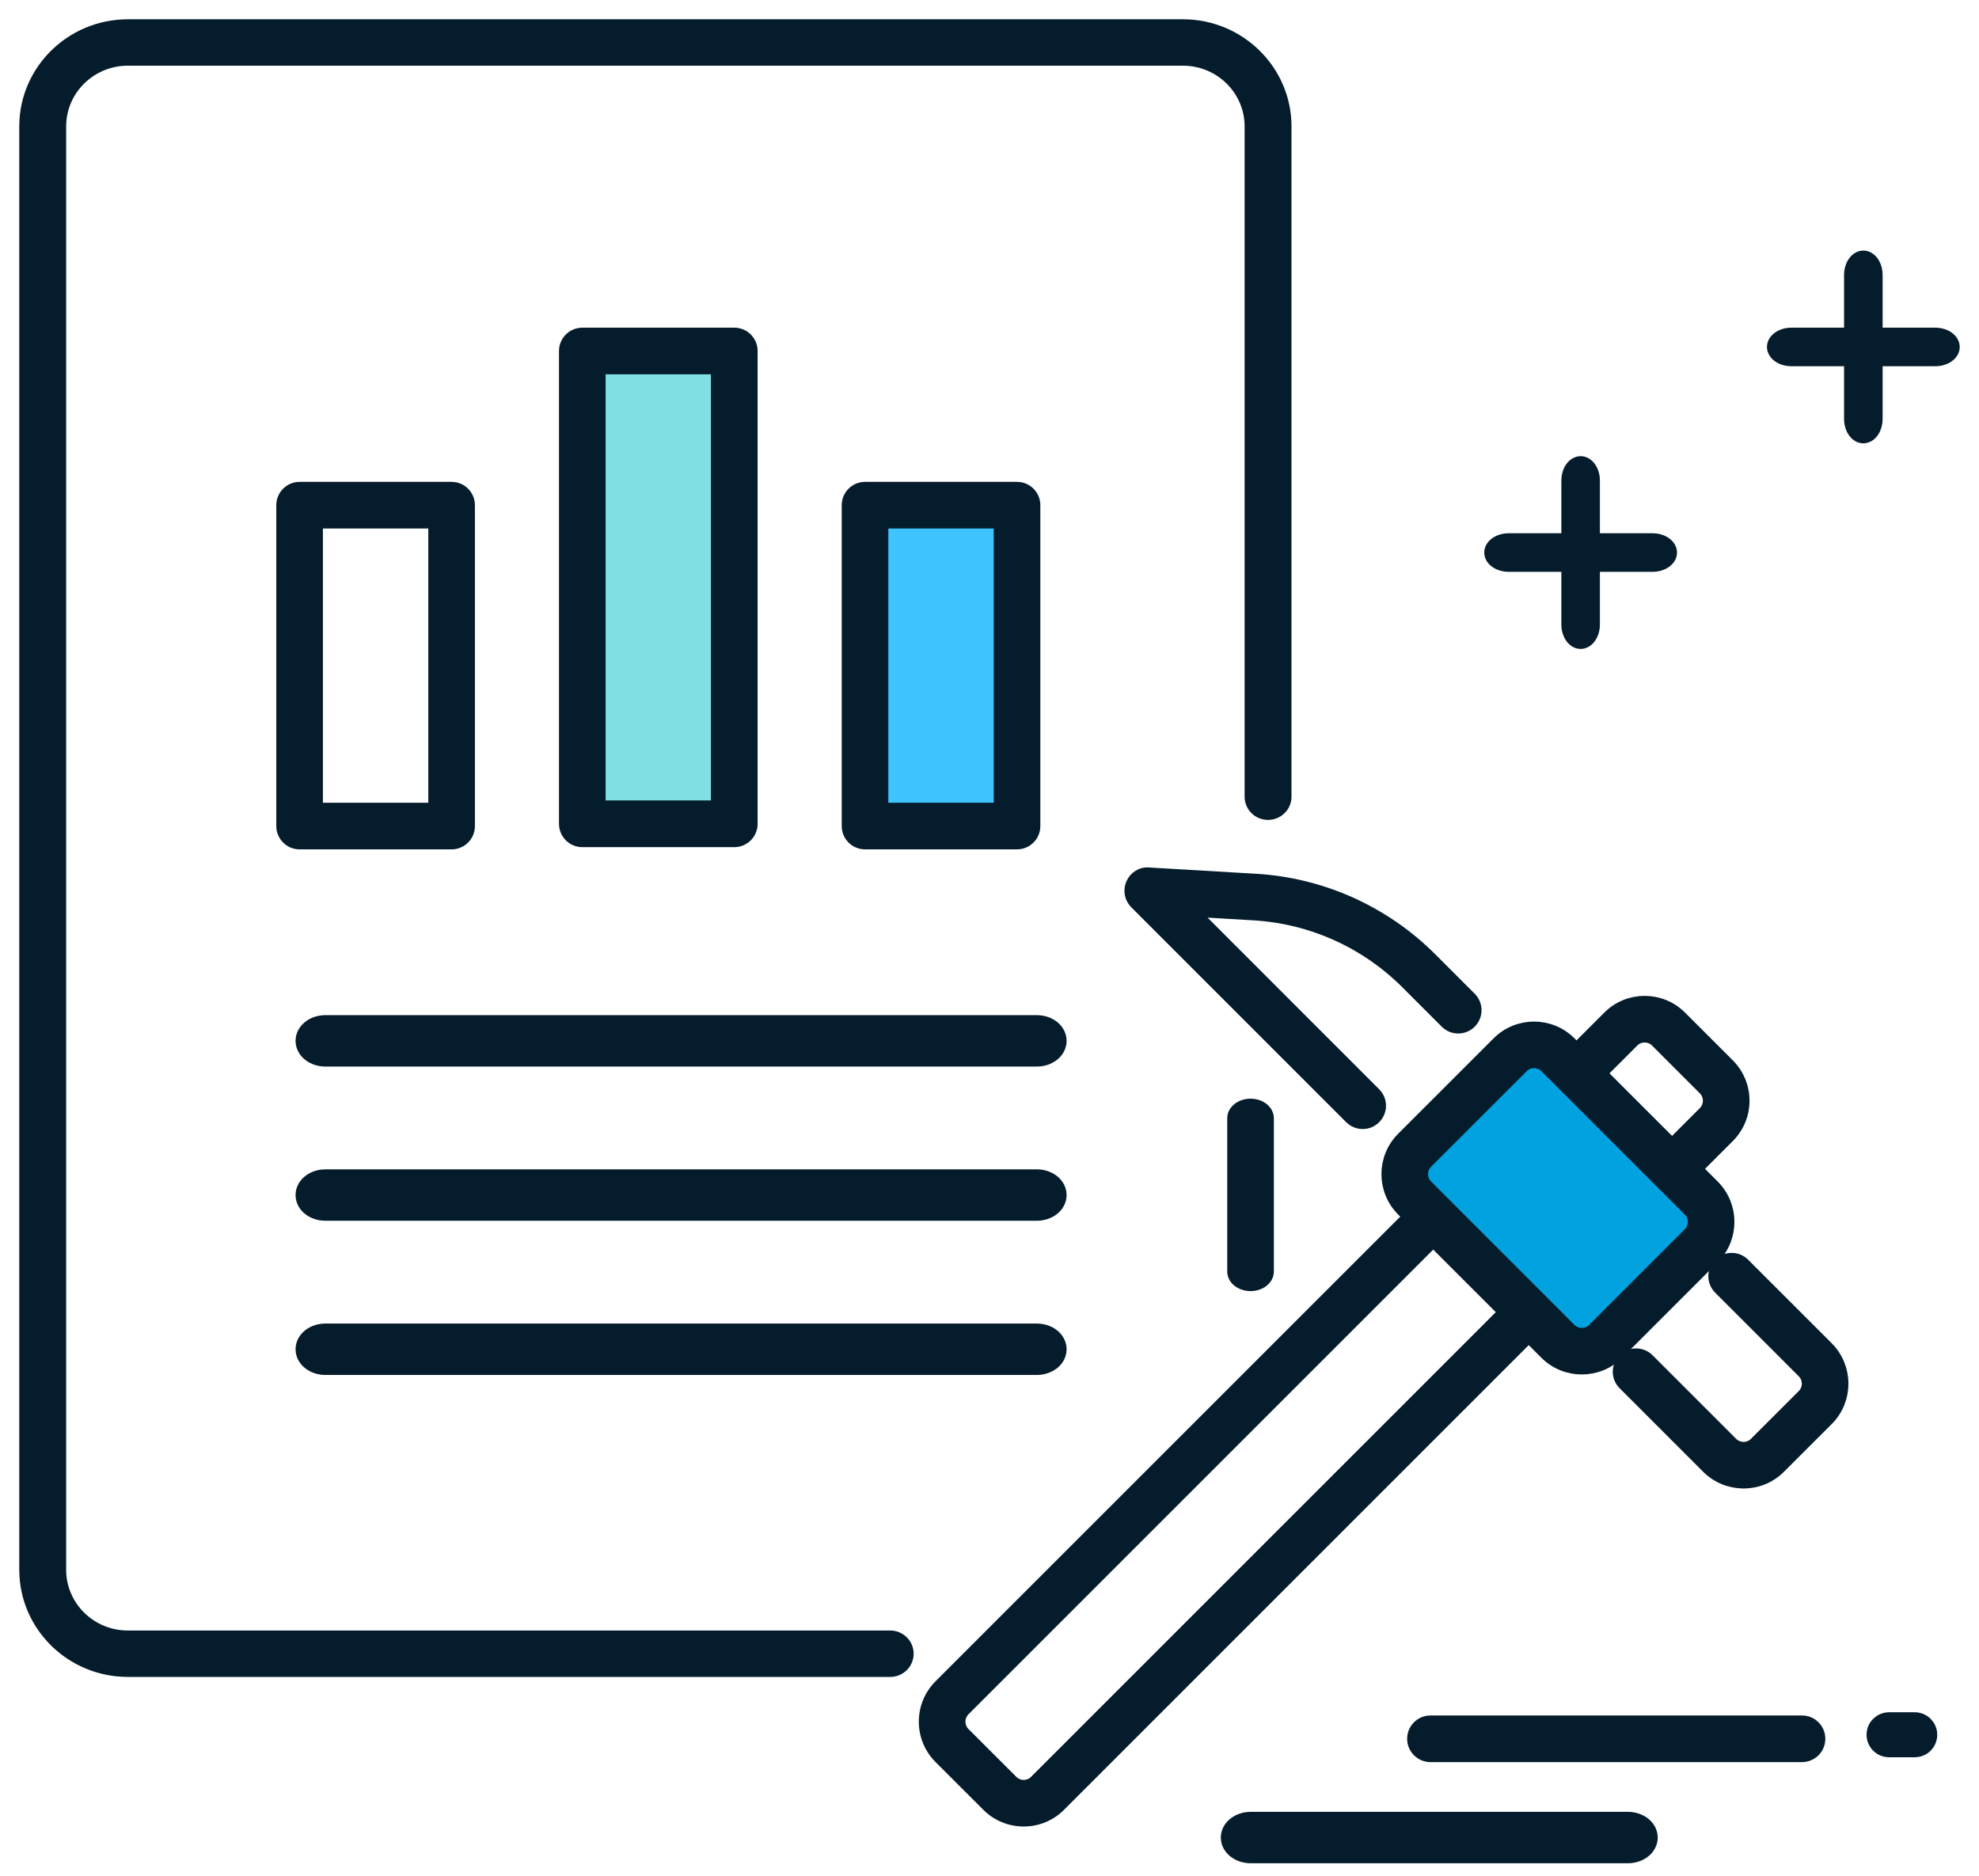
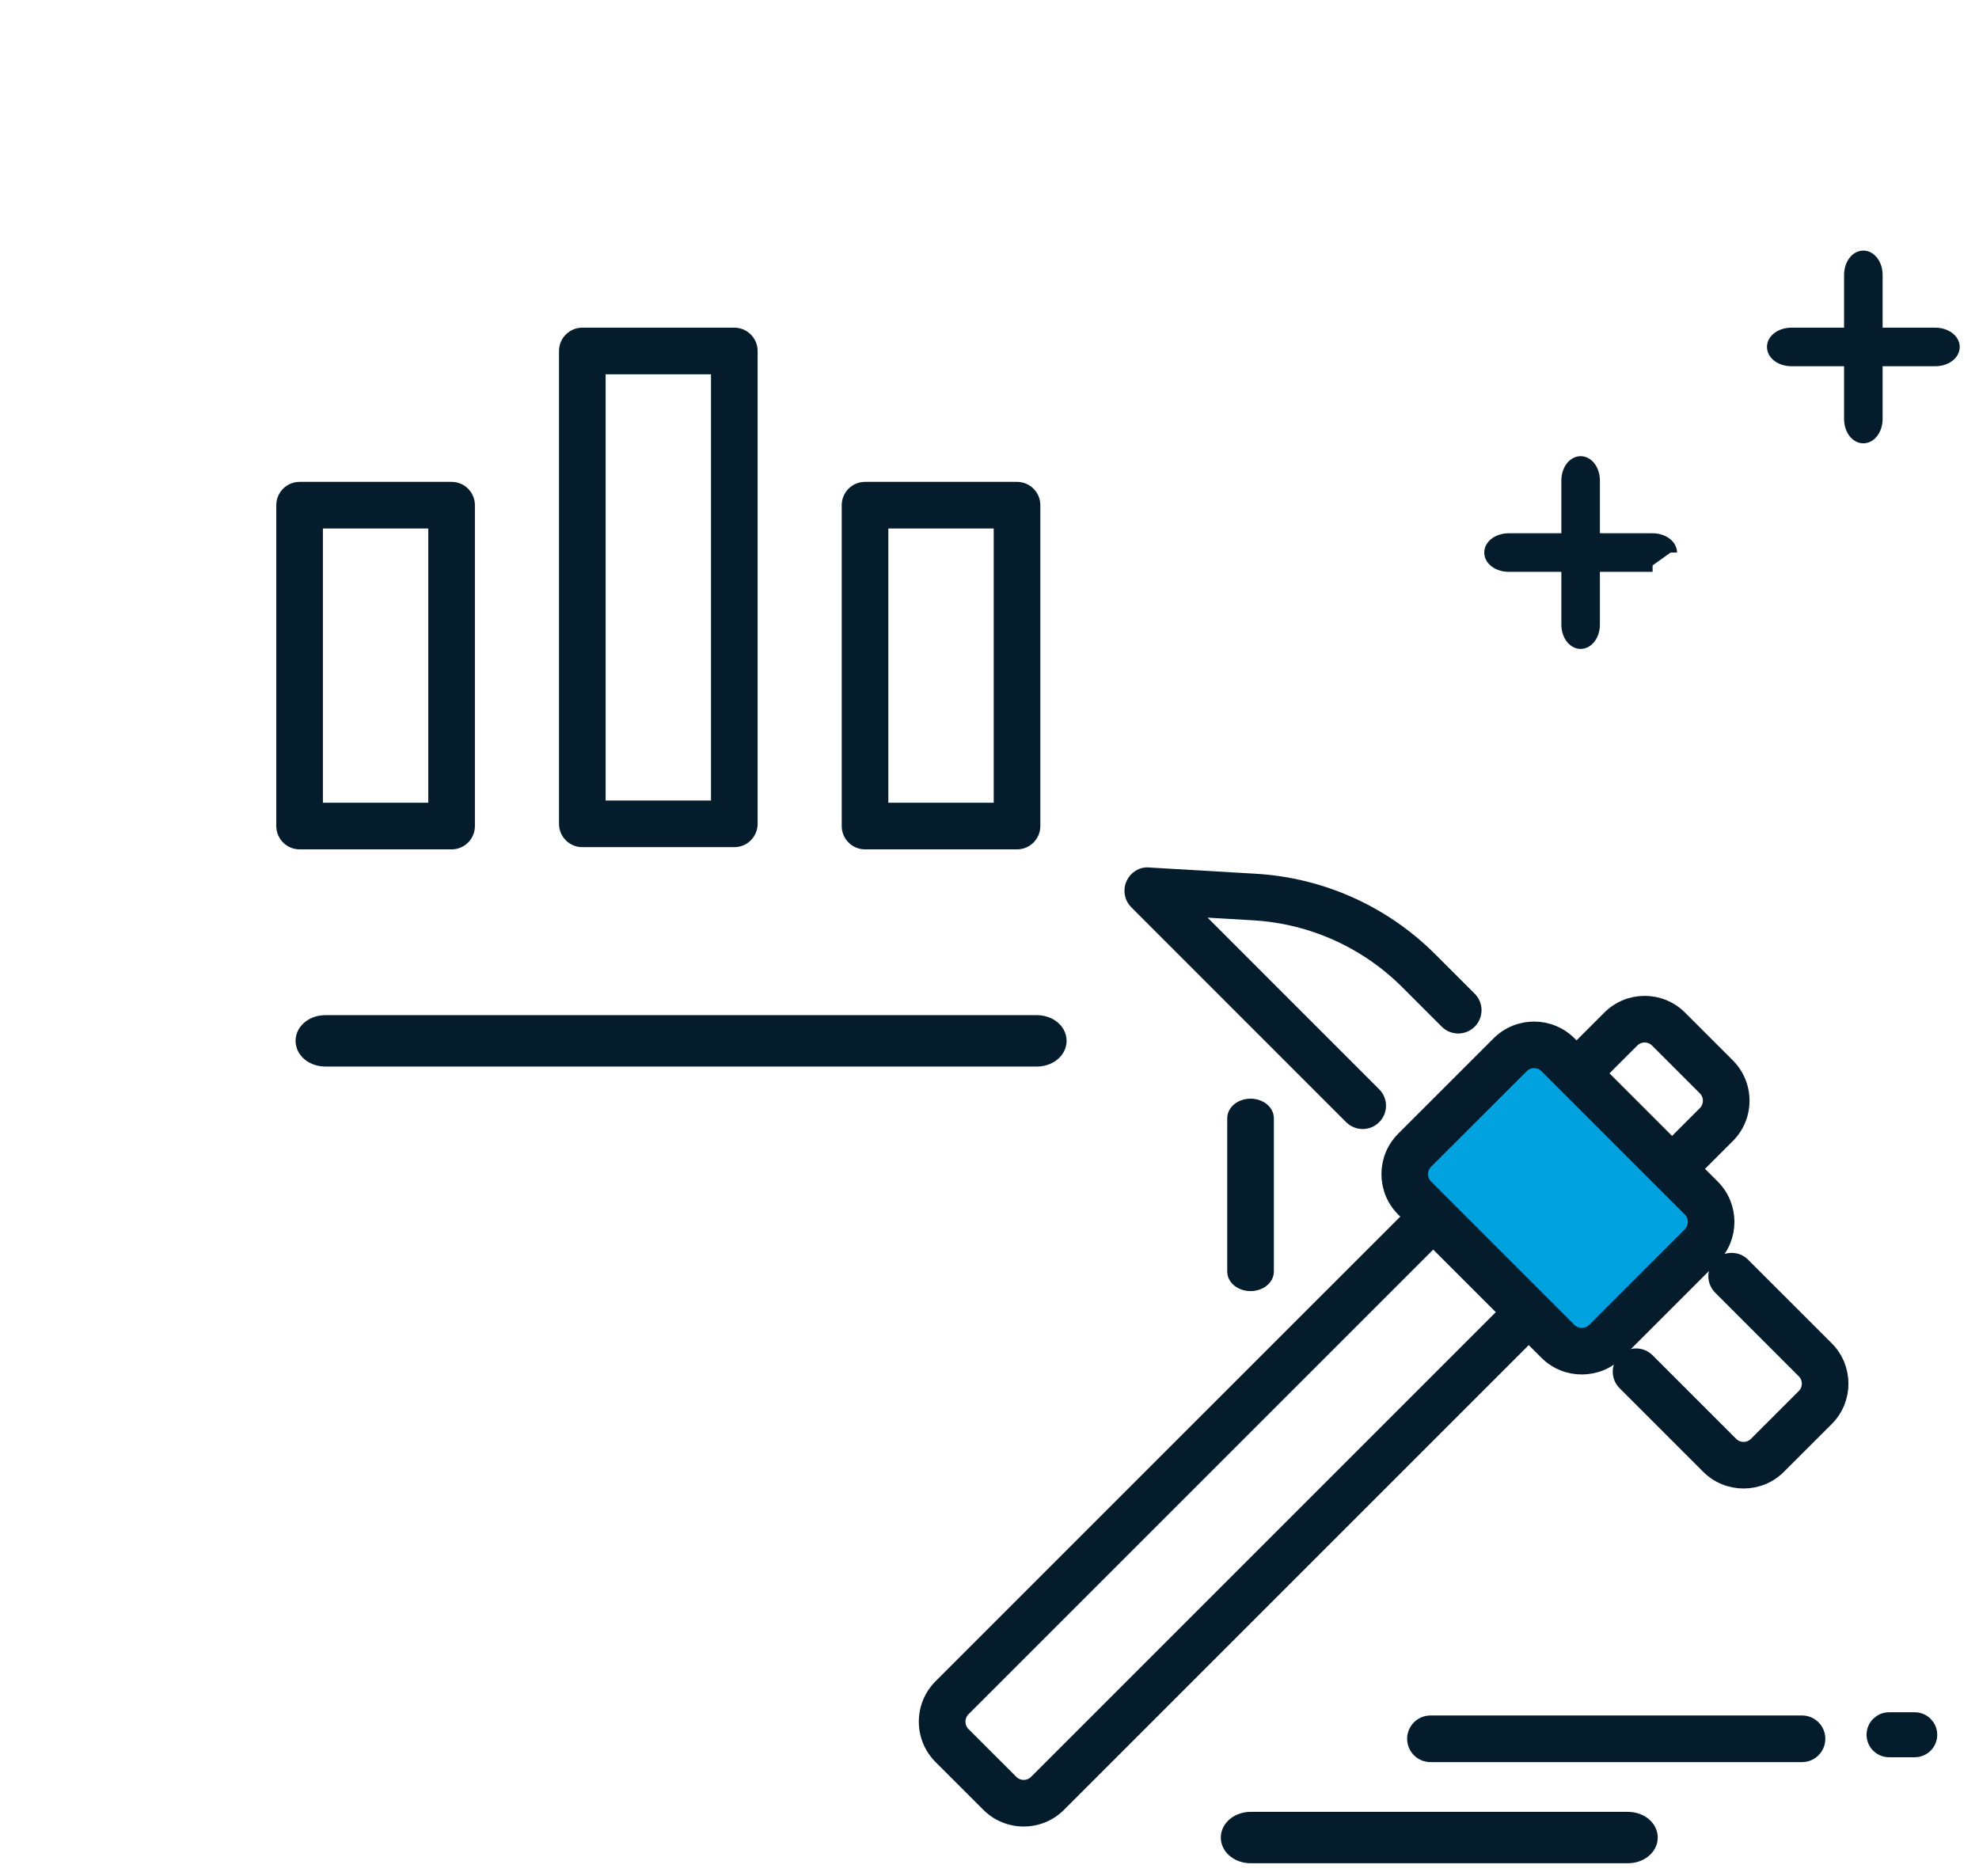
<svg xmlns="http://www.w3.org/2000/svg" width="77px" height="73px" viewBox="0 0 77 73" version="1.1">
  <title>pico</title>
  <desc>Created with Sketch.</desc>
  <g id="Pasos-para-invertir" stroke="none" stroke-width="1" fill="none" fill-rule="evenodd">
    <g id="Desktop---4-pasos-Cerrada-Copy-2" transform="translate(-423, -1481)" stroke="#041C2C">
      <g id="pico" transform="translate(424, 1482)">
        <path d="M39.341,40 L11.659,40 C11.295,40 11,39.776 11,39.5 C11,39.224 11.295,39 11.659,39 L39.341,39 C39.705,39 40,39.224 40,39.5 C40,39.776 39.705,40 39.341,40" id="Fill-1" fill="#041C2C" />
-         <path d="M39.341,46 L11.659,46 C11.295,46 11,45.776 11,45.5 C11,45.224 11.295,45 11.659,45 L39.341,45 C39.705,45 40,45.224 40,45.5 C40,45.776 39.705,46 39.341,46" id="Fill-2" fill="#041C2C" />
-         <path d="M39.341,52 L11.659,52 C11.295,52 11,51.776 11,51.5 C11,51.224 11.295,51 11.659,51 L39.341,51 C39.705,51 40,51.224 40,51.5 C40,51.776 39.705,52 39.341,52" id="Fill-3" fill="#041C2C" />
        <path d="M74.3,13 L68.7,13 C68.314,13 68,12.776 68,12.5 C68,12.224 68.314,12 68.7,12 L74.3,12 C74.686,12 75,12.224 75,12.5 C75,12.776 74.686,13 74.3,13" id="Fill-4" stroke-width="0.5" fill="#041C2C" />
        <path d="M71.5,16 C71.224,16 71,15.686 71,15.3 L71,9.7 C71,9.314 71.224,9 71.5,9 C71.776,9 72,9.314 72,9.7 L72,15.3 C72,15.686 71.776,16 71.5,16" id="Fill-5" stroke-width="0.5" fill="#041C2C" />
-         <path d="M63.3,21 L57.7,21 C57.314,21 57,20.776 57,20.5 C57,20.224 57.314,20 57.7,20 L63.3,20 C63.686,20 64,20.224 64,20.5 C64,20.776 63.686,21 63.3,21" id="Fill-6" stroke-width="0.5" fill="#041C2C" />
+         <path d="M63.3,21 L57.7,21 C57.314,21 57,20.776 57,20.5 C57,20.224 57.314,20 57.7,20 L63.3,20 C63.686,20 64,20.224 64,20.5 " id="Fill-6" stroke-width="0.5" fill="#041C2C" />
        <path d="M60.5,24 C60.224,24 60,23.686 60,23.3 L60,17.7 C60,17.314 60.224,17 60.5,17 C60.776,17 61,17.314 61,17.7 L61,23.3 C61,23.686 60.776,24 60.5,24" id="Fill-7" stroke-width="0.5" fill="#041C2C" />
        <path d="M62.991,39.314 C62.822,39.314 62.654,39.378 62.526,39.507 L36.506,65.526 C36.251,65.783 36.251,66.198 36.506,66.455 L38.366,68.314 C38.623,68.571 39.039,68.572 39.295,68.314 L65.315,42.294 C65.571,42.037 65.571,41.621 65.315,41.365 L63.457,39.507 C63.328,39.378 63.16,39.314 62.991,39.314 Z M38.831,69.82 C38.304,69.82 37.808,69.615 37.437,69.243 L35.577,67.385 C35.205,67.012 35,66.516 35,65.991 C35,65.465 35.205,64.97 35.577,64.596 L61.597,38.578 C62.366,37.809 63.614,37.806 64.386,38.578 L66.244,40.436 C66.616,40.808 66.821,41.303 66.821,41.829 C66.821,42.356 66.616,42.85 66.244,43.223 L40.224,69.243 C39.852,69.615 39.357,69.82 38.831,69.82 Z" id="Fill-8" stroke-width="0.5" fill="#041C2C" />
        <path d="M54.385,45.96 L59.96,51.538 C60.474,52.05 61.306,52.05 61.819,51.538 L65.536,47.819 C66.05,47.306 66.05,46.474 65.536,45.96 L59.96,40.385 C59.448,39.872 58.616,39.872 58.102,40.385 L54.385,44.102 C53.872,44.616 53.872,45.448 54.385,45.96" id="Fill-9" stroke-width="0.5" fill="#00A3E0" />
        <path d="M58.687,40.312 C58.518,40.312 58.35,40.376 58.223,40.505 L54.506,44.221 C54.249,44.478 54.249,44.893 54.506,45.151 L60.081,50.727 C60.337,50.983 60.753,50.983 61.01,50.727 L64.728,47.009 C64.984,46.753 64.984,46.336 64.728,46.08 L59.152,40.505 C59.023,40.376 58.855,40.312 58.687,40.312 Z M60.545,52.231 C60.04,52.231 59.536,52.04 59.152,51.656 L53.576,46.08 C52.808,45.311 52.808,44.061 53.576,43.292 L57.294,39.576 C58.061,38.808 59.313,38.808 60.081,39.576 L65.657,45.151 C66.426,45.919 66.426,47.169 65.657,47.938 L61.939,51.656 C61.556,52.04 61.05,52.231 60.545,52.231 Z" id="Fill-10" stroke-width="0.5" fill="#041C2C" />
        <path d="M52.021,42.681 C51.852,42.681 51.684,42.616 51.555,42.489 L43.192,34.124 C43,33.932 42.946,33.639 43.058,33.39 C43.169,33.142 43.427,32.971 43.695,33.004 L47.853,33.248 C50.425,33.4 52.846,34.486 54.67,36.311 L56.202,37.843 C56.459,38.099 56.459,38.515 56.202,38.772 C55.945,39.028 55.53,39.028 55.273,38.772 L53.741,37.24 C52.145,35.644 50.027,34.693 47.776,34.561 L45.343,34.417 L52.484,41.56 C52.742,41.816 52.742,42.231 52.484,42.489 C52.357,42.616 52.189,42.681 52.021,42.681" id="Fill-11" stroke-width="0.5" fill="#041C2C" />
        <path d="M66.84,56.668 C66.336,56.668 65.83,56.476 65.446,56.092 L62.193,52.839 C61.936,52.583 61.936,52.166 62.193,51.91 C62.449,51.654 62.866,51.654 63.122,51.91 L66.375,55.163 C66.633,55.419 67.048,55.419 67.304,55.163 L69.164,53.304 C69.42,53.047 69.42,52.632 69.164,52.375 L65.911,49.121 C65.655,48.865 65.655,48.448 65.911,48.192 C66.167,47.936 66.584,47.936 66.84,48.192 L70.093,51.445 C70.862,52.215 70.862,53.465 70.093,54.234 L68.233,56.092 C67.85,56.476 67.345,56.668 66.84,56.668" id="Fill-12" stroke-width="0.5" fill="#041C2C" />
-         <path d="M3.973,64 C1.783,64 0,62.242 0,60.082 L0,3.918 C0,1.758 1.783,0 3.973,0 L45.027,0 C47.217,0 49,1.758 49,3.918 L49,30 C49,30.36 48.703,30.653 48.338,30.653 C47.972,30.653 47.676,30.36 47.676,30 L47.676,3.918 C47.676,2.478 46.488,1.306 45.027,1.306 L3.973,1.306 C2.512,1.306 1.324,2.478 1.324,3.918 L1.324,60.082 C1.324,61.522 2.512,62.694 3.973,62.694 L33.637,62.694 C34.004,62.694 34.299,62.986 34.299,63.347 C34.299,63.707 34.004,64 33.637,64 L3.973,64 Z" id="Fill-13" stroke-width="0.5" fill="#041C2C" />
        <path d="M47.657,48.987 C47.294,48.987 47,48.759 47,48.476 L47,42.511 C47,42.229 47.294,42 47.657,42 C48.02,42 48.314,42.229 48.314,42.511 L48.314,48.476 C48.314,48.759 48.02,48.987 47.657,48.987" id="Fill-14" stroke-width="0.5" fill="#041C2C" />
        <g id="Group-3" transform="translate(21, 12)" stroke-width="0.5">
-           <polygon id="Fill-17" fill="#2DCCD3" opacity="0.602" points="1 18.399 5.914 18.399 5.914 1 1 1" />
          <path d="M1.314,18.399 L5.914,18.399 L5.914,1.314 L1.314,1.314 L1.314,18.399 Z M6.571,19.713 L0.657,19.713 C0.294,19.713 0,19.419 0,19.056 L0,0.657 C0,0.294 0.294,0 0.657,0 L6.571,0 C6.934,0 7.228,0.294 7.228,0.657 L7.228,19.056 C7.228,19.419 6.934,19.713 6.571,19.713 Z" id="Fill-18" fill="#041C2C" />
        </g>
        <g id="Group" transform="translate(10, 18)" stroke-width="0.5">
-           <polygon id="Fill-19" fill="#40C4FF" points="23 13.485 28.914 13.485 28.914 1 23 1" />
          <path d="M23.314,12.485 L27.914,12.485 L27.914,1.314 L23.314,1.314 L23.314,12.485 Z M28.571,13.799 L22.657,13.799 C22.294,13.799 22,13.505 22,13.142 L22,0.657 C22,0.294 22.294,0 22.657,0 L28.571,0 C28.935,0 29.228,0.294 29.228,0.657 L29.228,13.142 C29.228,13.505 28.935,13.799 28.571,13.799 Z" id="Fill-20" fill="#041C2C" />
          <path d="M1.314,12.485 L5.914,12.485 L5.914,1.314 L1.314,1.314 L1.314,12.485 Z M6.571,13.799 L0.657,13.799 C0.294,13.799 0,13.505 0,13.142 L0,0.657 C0,0.294 0.294,0 0.657,0 L6.571,0 C6.935,0 7.228,0.294 7.228,0.657 L7.228,13.142 C7.228,13.505 6.935,13.799 6.571,13.799 Z" id="Fill-20-Copy" fill="#041C2C" />
        </g>
        <path d="M73.5,67 L72.501,67 C72.224,67 72,66.776 72,66.5 C72,66.224 72.224,66 72.501,66 L73.5,66 C73.777,66 74,66.224 74,66.5 C74,66.776 73.777,67 73.5,67" id="Fill-21" stroke-width="0.75" fill="#041C2C" />
        <path d="M69.115,67.314 L54.657,67.314 C54.294,67.314 54,67.02 54,66.657 C54,66.294 54.294,66 54.657,66 L69.115,66 C69.477,66 69.771,66.294 69.771,66.657 C69.771,67.02 69.477,67.314 69.115,67.314" id="Fill-22" stroke-width="0.5" fill="#041C2C" />
        <path d="M62.335,71 L47.667,71 C47.299,71 47,70.776 47,70.5 C47,70.224 47.299,70 47.667,70 L62.335,70 C62.703,70 63,70.224 63,70.5 C63,70.776 62.703,71 62.335,71" id="Fill-23" fill="#041C2C" />
      </g>
    </g>
  </g>
</svg>